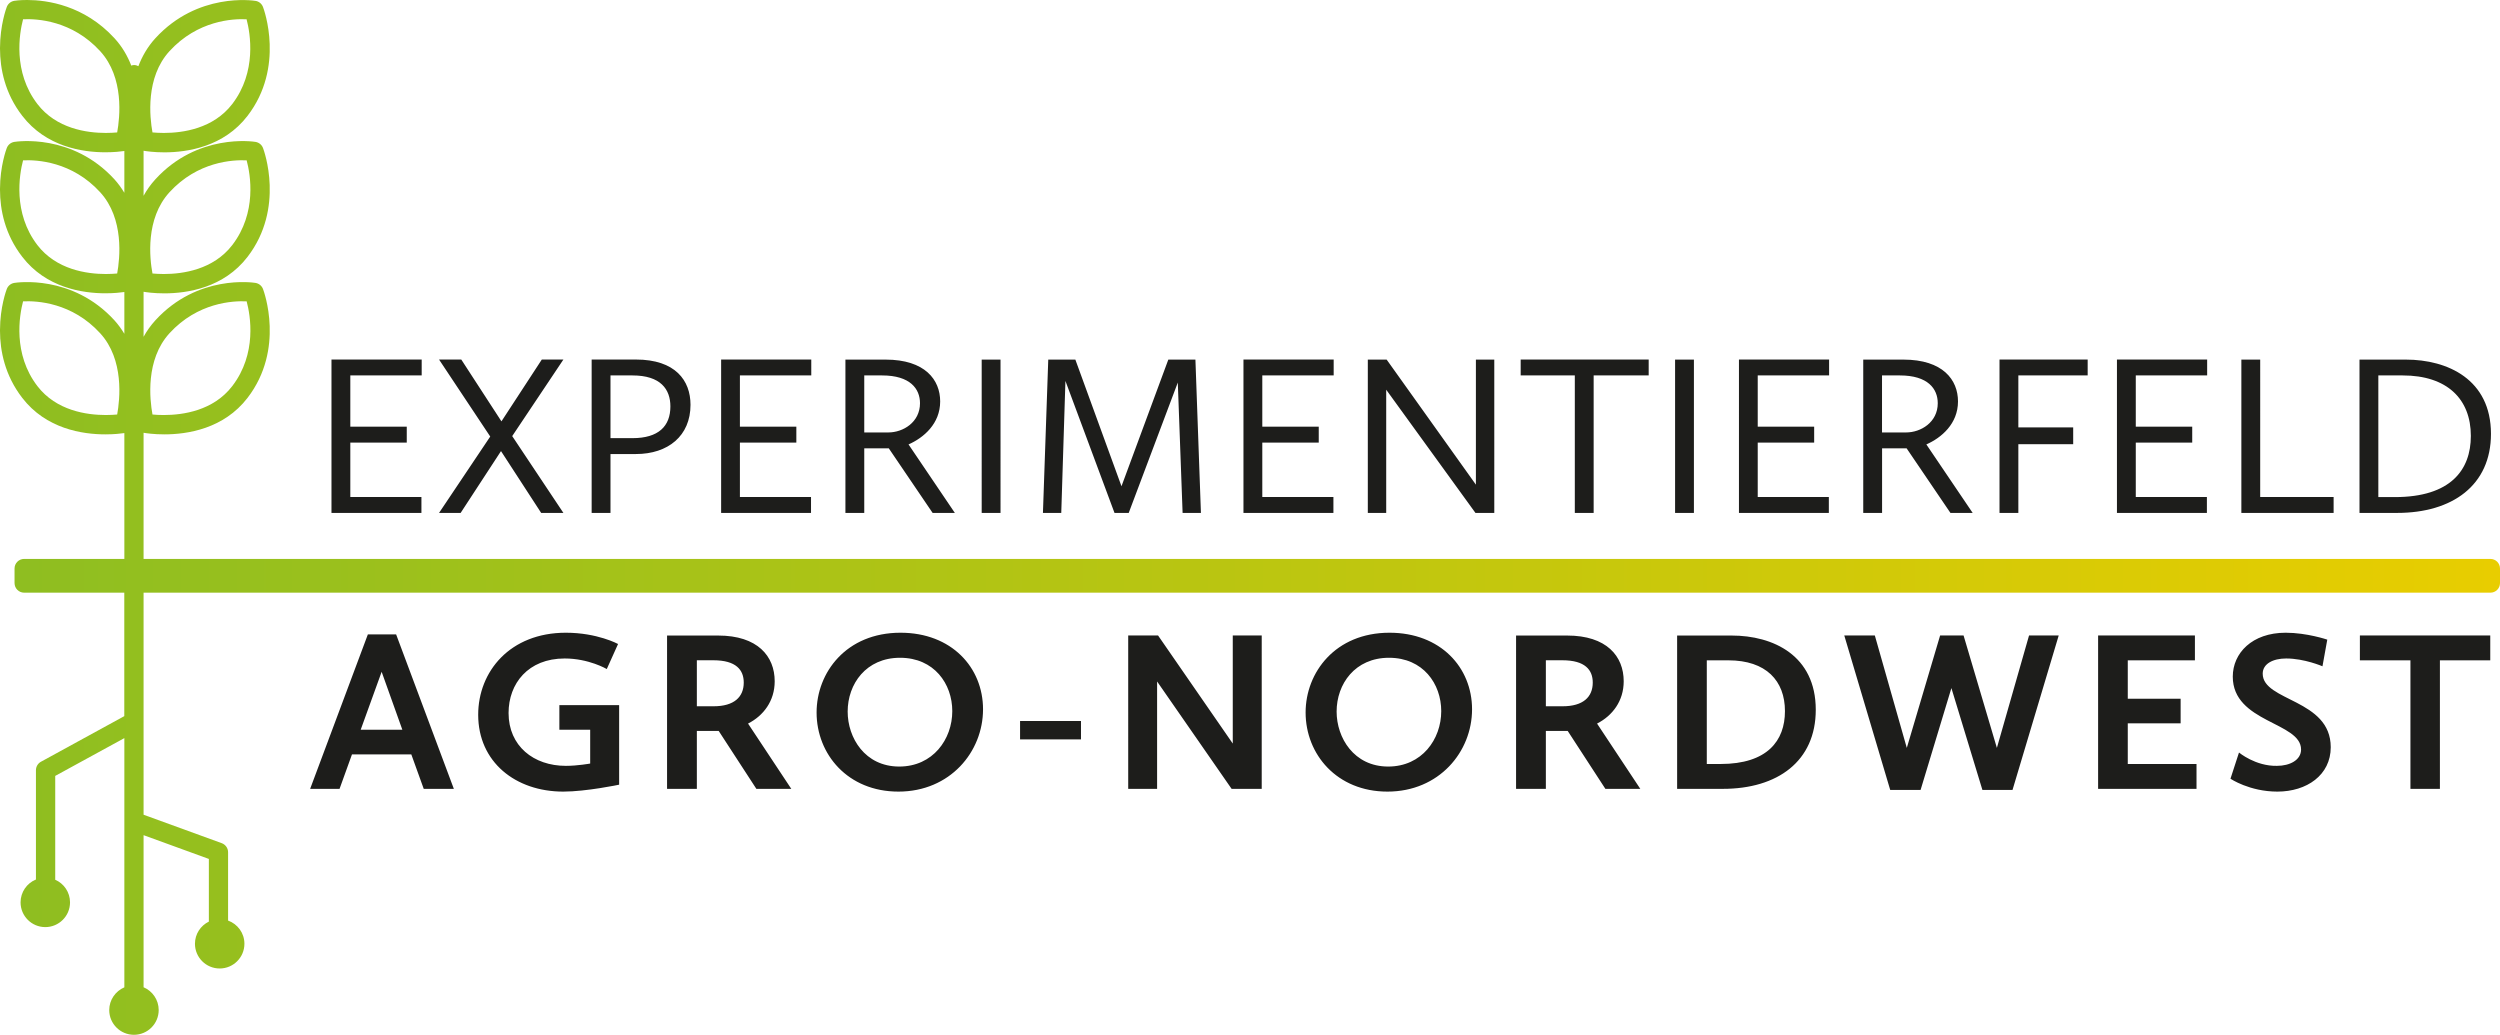
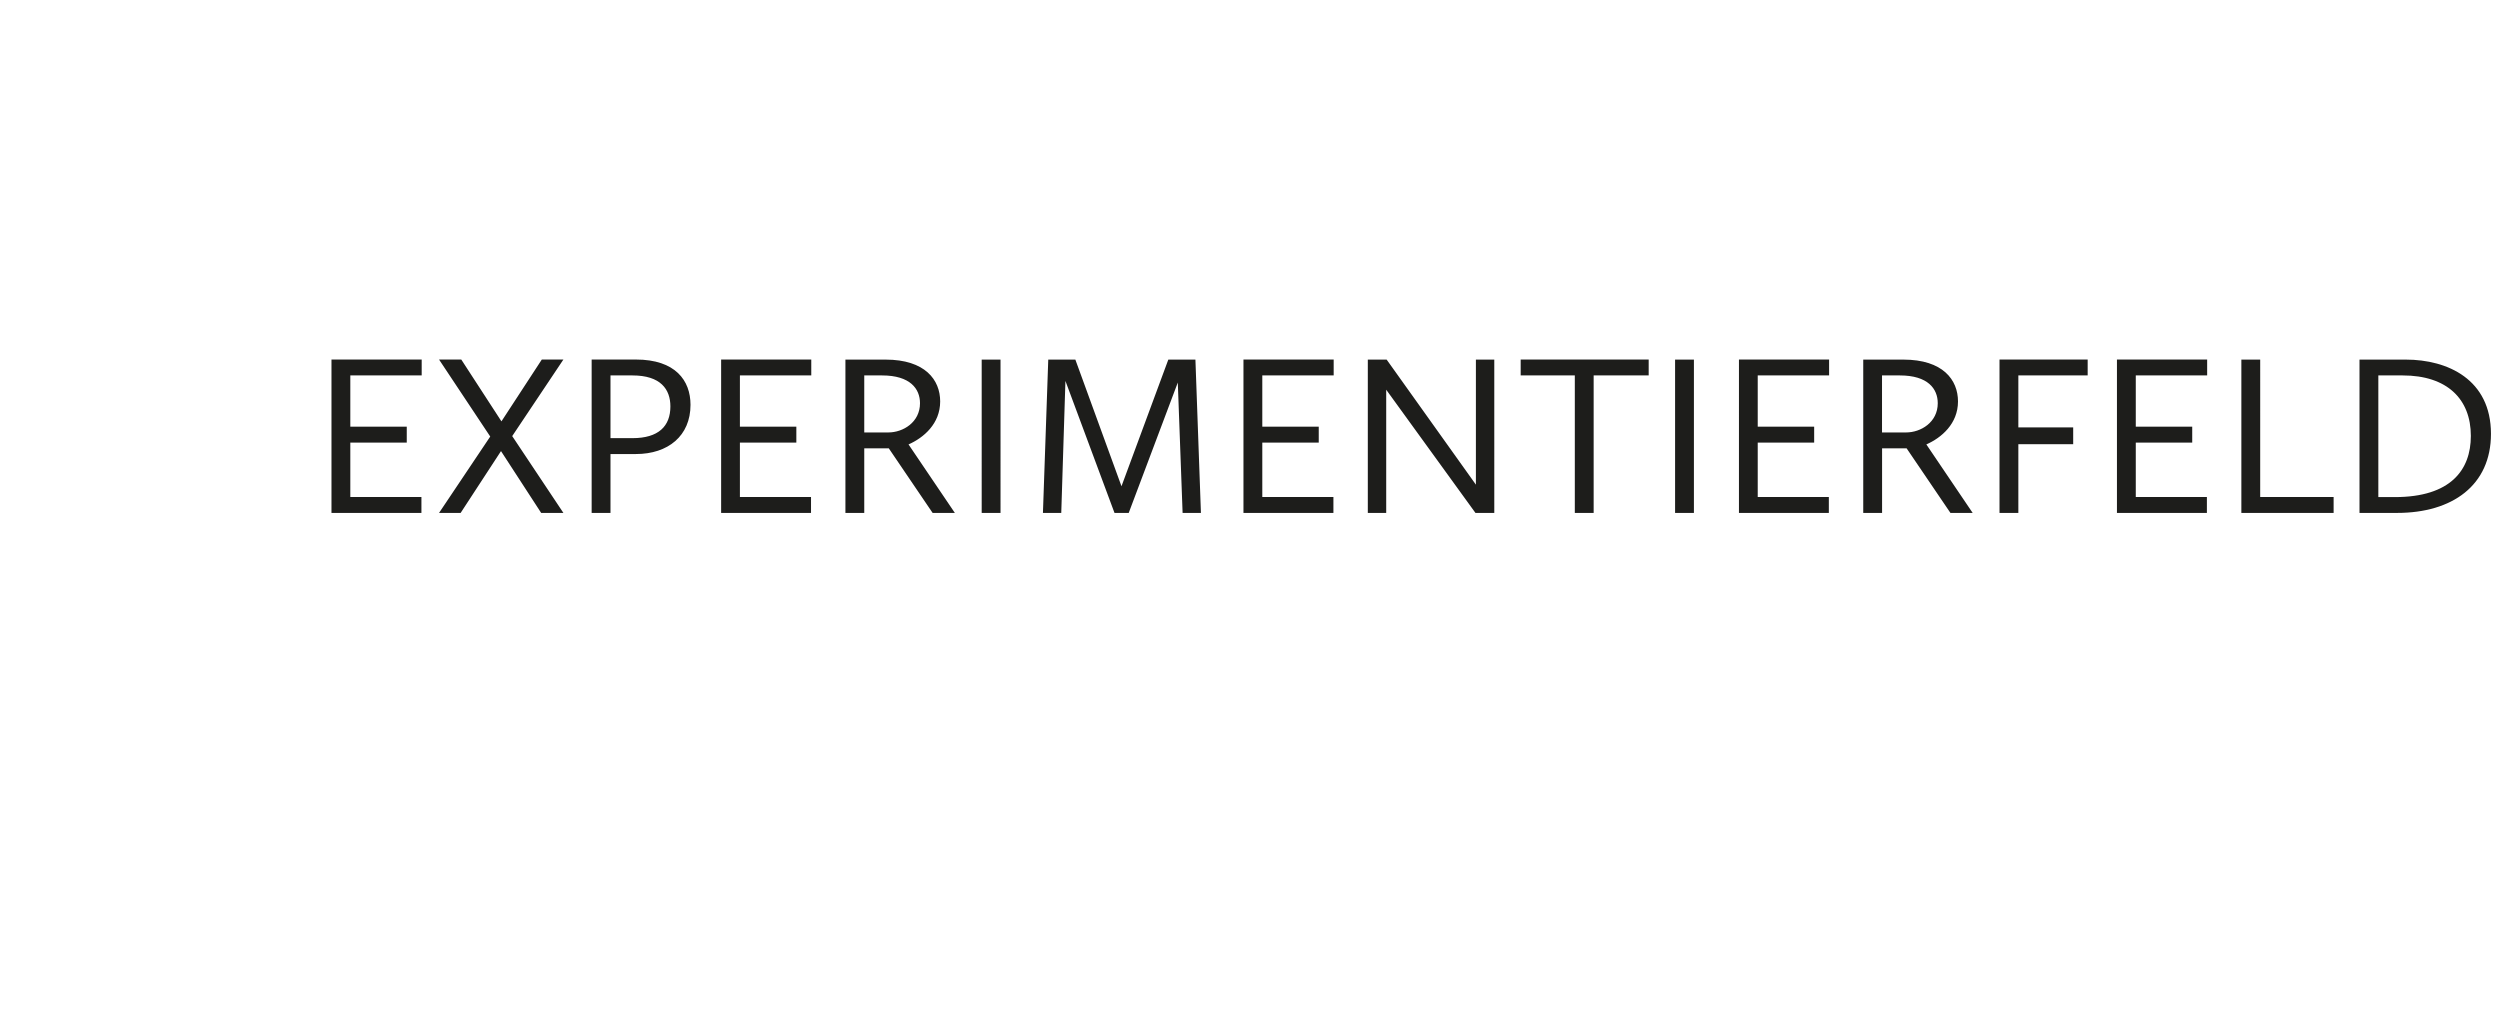
<svg xmlns="http://www.w3.org/2000/svg" xmlns:xlink="http://www.w3.org/1999/xlink" version="1.1" id="Ebene_1" x="0px" y="0px" viewBox="0 0 390.22 161.52" style="enable-background:new 0 0 390.22 161.52;" xml:space="preserve">
  <style type="text/css">
	.st0{fill:#1D1D1B;}
</style>
  <g>
    <g>
-       <path class="st0" d="M376.25,123.13h4.59v-20.06h7.86v-3.88h-20.35v3.88h7.89V123.13z M348.15,121.55c0,0,2.98,2.01,7.32,2.01    c4.59,0,8.33-2.58,8.33-6.93c0-7.54-10.62-7.14-10.62-11.48c0-1.54,1.61-2.37,3.66-2.37c2.87,0,5.67,1.22,5.67,1.22l0.75-4.16    c0,0-3.16-1.08-6.5-1.08c-5.24,0-8.25,3.19-8.25,6.85c0,7.21,10.66,7.07,10.66,11.38c0,1.65-1.76,2.55-3.77,2.55    c-3.34,0.07-5.92-2.08-5.92-2.08L348.15,121.55z M327.49,123.13h15.36v-3.88h-10.73v-6.35h8.25v-3.84h-8.25v-5.99h10.48v-3.88    h-15.11V123.13z M295.04,123.3h4.74l4.81-15.9l4.84,15.9h4.7l7.21-24.11h-4.63l-5.02,17.55l-5.2-17.55h-3.66l-5.2,17.55    l-4.99-17.55h-4.77L295.04,123.3z M266.41,119.25v-16.18h3.37c5.89,0,8.83,3.19,8.83,7.93c0,4.63-2.76,8.25-10.05,8.25H266.41z     M261.78,123.13h7.14c8.54,0,14.5-4.31,14.5-12.34c0-8.5-6.67-11.59-13.13-11.59h-8.51V123.13z M241.29,110.24v-7.18h2.58    c3.55,0,4.74,1.51,4.74,3.48c0,2.26-1.51,3.7-4.7,3.7H241.29z M236.66,123.13h4.63v-9.04h3.41l5.88,9.04h5.45l-6.75-10.19    c2.4-1.22,4.16-3.52,4.16-6.6c0-3.91-2.66-7.14-8.83-7.14h-7.97V123.13z M208.63,111.07c0-4.31,2.87-8.4,8.18-8.4    c5.31,0,8.15,4.06,8.15,8.33c0,4.38-3.01,8.65-8.29,8.65C211.33,119.64,208.63,115.16,208.63,111.07 M203.79,111.21    c0,6.53,4.88,12.35,12.77,12.35c8.07,0,13.21-6.21,13.21-12.85c0-6.53-4.92-11.95-12.88-11.95    C208.42,98.76,203.79,104.97,203.79,111.21 M176.09,123.13h4.52v-16.76l11.63,16.76h4.7V99.19h-4.52v16.87l-11.66-16.87h-4.66    V123.13z M159.22,115.41h9.51v-2.87h-9.51V115.41z M132.31,111.07c0-4.31,2.87-8.4,8.18-8.4c5.31,0,8.15,4.06,8.15,8.33    c0,4.38-3.01,8.65-8.29,8.65C135,119.64,132.31,115.16,132.31,111.07 M127.46,111.21c0,6.53,4.88,12.35,12.77,12.35    c8.07,0,13.21-6.21,13.21-12.85c0-6.53-4.92-11.95-12.88-11.95C132.09,98.76,127.46,104.97,127.46,111.21 M108.77,110.24v-7.18    h2.58c3.55,0,4.74,1.51,4.74,3.48c0,2.26-1.51,3.7-4.7,3.7H108.77z M104.14,123.13h4.63v-9.04h3.41l5.88,9.04h5.45l-6.75-10.19    c2.4-1.22,4.16-3.52,4.16-6.6c0-3.91-2.66-7.14-8.83-7.14h-7.97V123.13z M74.64,111.57c0,7.36,5.81,11.99,13.28,11.99    c3.59,0,8.72-1.08,8.72-1.08v-12.42h-9.33v3.84h4.81v5.28c0,0-1.97,0.36-3.8,0.36c-5.02,0-8.94-3.09-8.94-8.25    c0-4.59,3.05-8.51,8.76-8.51c3.77,0,6.57,1.65,6.57,1.65l1.76-3.91c0,0-3.23-1.76-8.15-1.76    C79.63,98.76,74.64,104.79,74.64,111.57 M59.57,104.86l3.23,9.04h-6.5L59.57,104.86z M48.41,123.13H53l1.94-5.38h9.26l1.94,5.38    h4.7l-9.01-24.11h-4.41L48.41,123.13z" />
      <path class="st0" d="M371.23,77.59V58.6h3.8c6.95,0,10.64,3.7,10.64,9.44c0,5.31-3.15,9.55-11.86,9.55H371.23z M368.29,80.06h5.87    c8.63,0,14.65-4.31,14.65-12.34c0-8.5-6.77-11.59-13.29-11.59h-7.23V80.06z M349.85,80.06h14.4v-2.48h-11.46V56.13h-2.94V80.06z     M330.43,80.06h14.04v-2.48h-11.1v-8.5h8.81v-2.48h-8.81v-8h11.14v-2.48h-14.08V80.06z M312.1,80.06h2.94V69.33h8.56v-2.62h-8.56    V58.6h10.82v-2.48H312.1V80.06z M293.76,67.5v-8.9h2.79c4.37,0,5.91,2.08,5.91,4.34c0,2.98-2.65,4.56-4.94,4.56H293.76z     M290.83,80.06h2.94V69.98h3.83l6.84,10.08h3.47l-7.23-10.69c2.36-1.04,4.94-3.23,4.94-6.71c0-3.37-2.36-6.53-8.52-6.53h-6.27    V80.06z M271.42,80.06h14.04v-2.48h-11.1v-8.5h8.81v-2.48h-8.81v-8h11.14v-2.48h-14.07V80.06z M261.46,80.06h2.94V56.13h-2.94    V80.06z M245.81,80.06h2.94V58.6h8.59v-2.48h-19.98v2.48h8.45V80.06z M213.51,80.06h2.86V60.83l13.93,19.23h2.94V56.13h-2.87    v19.52l-13.93-19.52h-2.94V80.06z M194.09,80.06h14.04v-2.48h-11.1v-8.5h8.81v-2.48h-8.81v-8h11.14v-2.48h-14.08V80.06z     M162.79,80.06h2.86l0.65-20.6l7.66,20.6h2.22l7.66-20.35l0.75,20.35h2.86l-0.86-23.93h-4.23l-7.31,19.77l-7.2-19.77h-4.23    L162.79,80.06z M153.23,80.06h2.94V56.13h-2.94V80.06z M134.9,67.5v-8.9h2.79c4.37,0,5.91,2.08,5.91,4.34    c0,2.98-2.65,4.56-4.94,4.56H134.9z M131.96,80.06h2.94V69.98h3.83l6.84,10.08h3.47l-7.23-10.69c2.36-1.04,4.94-3.23,4.94-6.71    c0-3.37-2.36-6.53-8.52-6.53h-6.27V80.06z M112.55,80.06h14.04v-2.48h-11.1v-8.5h8.81v-2.48h-8.81v-8h11.14v-2.48h-14.07V80.06z     M95.29,68.4v-9.8h3.44c4.37,0,5.91,2.15,5.91,4.84c0,3.09-1.86,4.95-5.91,4.95H95.29z M92.35,80.06h2.94v-9.19h3.97    c5.01,0,8.52-2.83,8.52-7.68c0-3.8-2.36-7.07-8.52-7.07h-6.91V80.06z M68.53,80.06h3.37l6.3-9.65l6.27,9.65h3.47l-7.99-11.99    l7.99-11.95h-3.37l-6.3,9.65l-6.27-9.65h-3.47l7.99,12.02L68.53,80.06z M51.74,80.06h14.04v-2.48h-11.1v-8.5h8.81v-2.48h-8.81v-8    h11.14v-2.48H51.74V80.06z" />
    </g>
    <g>
      <defs>
-         <path id="SVGID_1_" d="M23.8,64.7c-0.43-2.36-1.11-8.56,2.65-12.68c4.4-4.81,9.91-5.09,12.05-4.98c0.59,2.2,1.64,8.17-2.25,13.23     c-2.95,3.84-7.69,4.51-10.68,4.51C24.87,64.78,24.27,64.75,23.8,64.7 M5.84,60.27C1.98,55.24,3.02,49.25,3.6,47.04     c2.14-0.11,7.65,0.17,12.04,4.98c3.76,4.11,3.08,10.32,2.65,12.68c-0.46,0.04-1.07,0.08-1.77,0.08     C13.54,64.78,8.79,64.11,5.84,60.27 M23.8,42.69c-0.44-2.35-1.13-8.54,2.65-12.68c4.4-4.81,9.9-5.09,12.05-4.98     c0.59,2.2,1.64,8.17-2.25,13.23c-2.95,3.83-7.7,4.51-10.68,4.51C24.87,42.77,24.26,42.73,23.8,42.69 M5.84,38.26     C1.98,33.23,3.02,27.23,3.6,25.03c2.14-0.11,7.65,0.17,12.04,4.98c3.76,4.12,3.08,10.32,2.65,12.68     c-0.46,0.04-1.07,0.08-1.77,0.08C13.54,42.77,8.79,42.09,5.84,38.26 M23.8,20.67c-0.43-2.36-1.11-8.57,2.65-12.68     c4.4-4.81,9.9-5.09,12.04-4.98c0.58,2.21,1.62,8.2-2.24,13.23c-2.95,3.84-7.69,4.51-10.68,4.51     C24.87,20.75,24.27,20.71,23.8,20.67 M5.84,16.24C1.98,11.21,3.02,5.22,3.6,3.01c2.14-0.11,7.65,0.17,12.04,4.98     c3.76,4.11,3.08,10.32,2.65,12.68c-0.46,0.04-1.07,0.08-1.77,0.08C13.54,20.75,8.79,20.08,5.84,16.24 M4.2,0     C3.05,0,2.32,0.11,2.22,0.13C1.69,0.22,1.25,0.58,1.06,1.08C0.98,1.28,0.01,3.92,0,7.5v0.1c0.01,3.12,0.75,6.95,3.47,10.47     c3.71,4.83,9.38,5.7,12.98,5.7c1.35,0,2.41-0.12,2.96-0.2v6.52c-0.44-0.72-0.94-1.43-1.55-2.1c-6.59-7.21-15.27-5.9-15.64-5.84     c-0.53,0.09-0.97,0.45-1.16,0.95C0.98,23.3,0.01,25.93,0,29.48v0.16c0.01,3.12,0.76,6.93,3.47,10.44     c3.71,4.83,9.39,5.7,12.98,5.7c1.35,0,2.41-0.12,2.96-0.2v6.52c-0.44-0.72-0.94-1.43-1.55-2.1c-6.59-7.21-15.27-5.9-15.64-5.84     c-0.53,0.09-0.97,0.45-1.16,0.95C0.98,45.31,0.01,47.94,0,51.5v0.16c0.01,3.12,0.76,6.92,3.47,10.44     c3.71,4.83,9.38,5.7,12.98,5.7c1.35,0,2.41-0.12,2.96-0.2v19.64H3.77c-0.83,0-1.5,0.67-1.5,1.5v2.27c0,0.83,0.67,1.5,1.5,1.5     h15.63v19.27L6.39,118.9c-0.48,0.26-0.78,0.77-0.78,1.32v17.06c-1.41,0.57-2.4,1.96-2.4,3.57c0,2.13,1.73,3.86,3.86,3.86     s3.86-1.73,3.86-3.86c0-1.58-0.95-2.94-2.31-3.53v-16.21l10.79-5.9v38.9c-1.38,0.59-2.36,1.96-2.36,3.55     c0,2.13,1.73,3.86,3.86,3.86s3.86-1.73,3.86-3.86c0-1.6-0.98-2.98-2.36-3.56v-23.74l10.19,3.71v9.78     c-1.28,0.63-2.17,1.93-2.17,3.46c0,2.13,1.73,3.86,3.86,3.86s3.86-1.73,3.86-3.86c0-1.67-1.06-3.08-2.55-3.62v-10.67     c0-0.63-0.4-1.19-0.99-1.41l-12.2-4.44V92.51h366.31c0.83,0,1.5-0.67,1.5-1.5v-2.27c0-0.83-0.67-1.5-1.5-1.5H22.41V67.55     c0.39,0.07,1.6,0.25,3.25,0.25c3.6,0,9.27-0.87,12.98-5.7c5.85-7.61,2.56-16.61,2.41-16.99c-0.19-0.5-0.63-0.86-1.16-0.95     c-0.36-0.06-9.05-1.37-15.64,5.84c-0.74,0.81-1.35,1.68-1.84,2.57v-7.03c0.39,0.07,1.6,0.25,3.25,0.25c3.6,0,9.27-0.87,12.98-5.7     c5.85-7.61,2.56-16.61,2.41-16.99c-0.19-0.5-0.63-0.86-1.16-0.95c-0.36-0.06-9.05-1.37-15.64,5.84     c-0.74,0.81-1.35,1.68-1.84,2.57v-7.03c0.39,0.07,1.6,0.25,3.25,0.25c3.6,0,9.27-0.87,12.98-5.7c5.85-7.61,2.56-16.61,2.41-16.99     c-0.19-0.5-0.63-0.87-1.16-0.95c-0.36-0.06-9.05-1.37-15.64,5.83c-1.23,1.35-2.07,2.84-2.65,4.36c-0.21-0.11-0.43-0.18-0.68-0.18     c-0.15,0-0.29,0.04-0.43,0.09c-0.58-1.49-1.41-2.95-2.62-4.27C13.13,0.8,7.32,0.01,4.28,0H4.2z" />
-       </defs>
+         </defs>
      <linearGradient id="SVGID_2_" gradientUnits="userSpaceOnUse" x1="0" y1="80.758" x2="390.218" y2="80.758">
        <stop offset="2.900131e-04" style="stop-color:#8EBE21" />
        <stop offset="0.999" style="stop-color:#E8CD00" />
      </linearGradient>
      <use xlink:href="#SVGID_1_" style="overflow:visible;fill:url(#SVGID_2_);" />
      <clipPath id="SVGID_3_">
        <use xlink:href="#SVGID_1_" style="overflow:visible;" />
      </clipPath>
    </g>
  </g>
</svg>